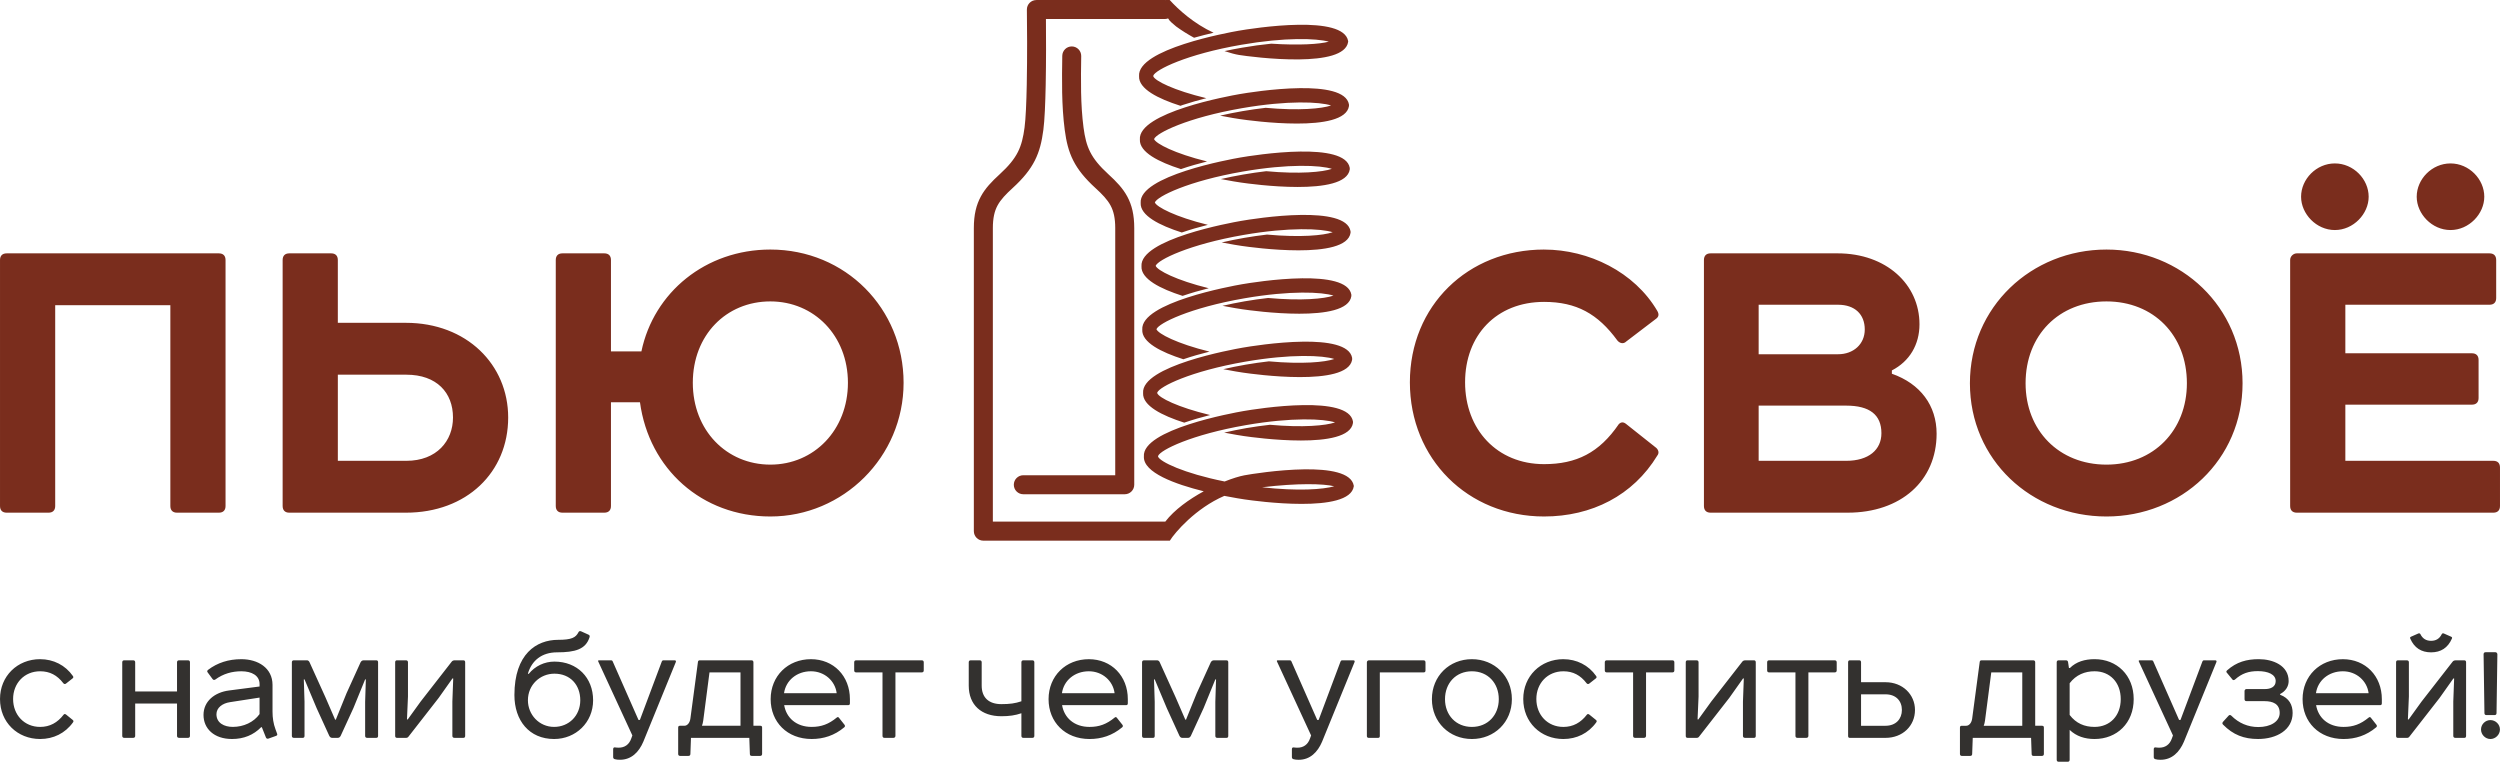
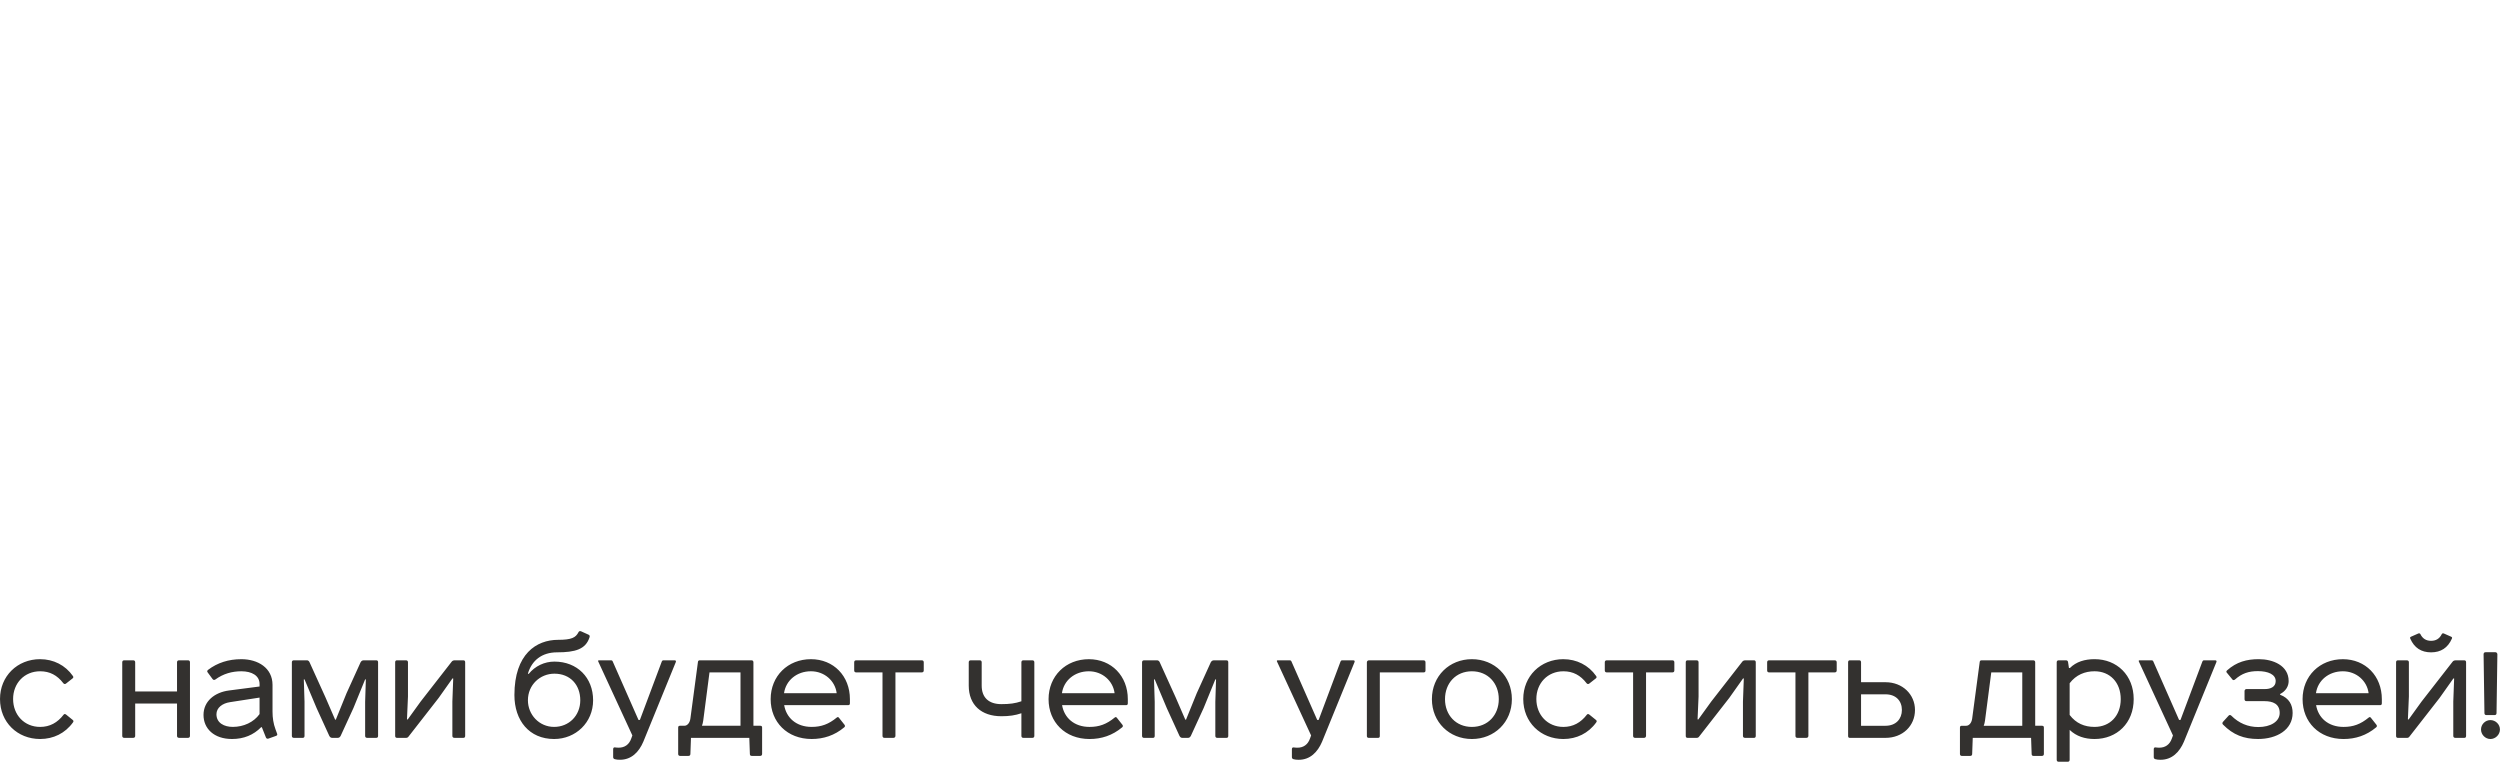
<svg xmlns="http://www.w3.org/2000/svg" xml:space="preserve" width="120.133mm" height="36.605mm" version="1.1" style="shape-rendering:geometricPrecision; text-rendering:geometricPrecision; image-rendering:optimizeQuality; fill-rule:evenodd; clip-rule:evenodd" viewBox="0 0 2286.27 696.64">
  <defs>
    <style type="text/css">
   
    .fil0 {fill:#33312F;fill-rule:nonzero}
    .fil1 {fill:#7A2D1D;fill-rule:nonzero}
   
  </style>
  </defs>
  <g id="Слой_x0020_1">
    <g id="_2067794539424">
      <path class="fil0" d="M36.7 602.82c-20.82,0 -36.7,15.49 -36.7,36.44 0,21.21 15.88,36.57 36.7,36.57 12.1,0 22.9,-5.21 30.06,-15.22 0.65,-0.91 0.52,-1.56 -0.26,-2.21l-6.11 -4.94c-0.91,-0.65 -1.56,-0.65 -2.21,0.13 -5.6,7.29 -12.62,11.19 -21.47,11.19 -14.44,0 -24.73,-10.93 -24.73,-25.51 0,-14.44 10.28,-25.37 24.73,-25.37 8.85,0 15.62,3.64 21.21,10.93 0.52,0.65 1.43,1.04 2.34,0.39l6.12 -4.81c0.78,-0.65 0.91,-1.3 0.26,-2.21 -6.89,-9.89 -17.83,-15.36 -29.93,-15.36zm76.91 1.04c-1.17,0 -1.82,0.65 -1.82,1.82l0 67.28c0,1.17 0.65,1.82 1.82,1.82l8.2 0c1.17,0 1.82,-0.65 1.82,-1.82l0 -29.54 38.26 0 0 29.54c0,1.17 0.65,1.82 1.95,1.82l8.07 0c1.17,0 1.82,-0.65 1.82,-1.82l0 -67.28c0,-1.17 -0.65,-1.82 -1.82,-1.82l-8.07 0c-1.3,0 -1.95,0.65 -1.95,1.82l0 26.68 -38.26 0 0 -26.68c0,-1.17 -0.65,-1.82 -1.82,-1.82l-8.2 0zm125.84 61.16l3.78 9.5c0.39,0.91 1.3,1.3 2.34,0.91l6.9 -2.47c0.91,-0.39 1.43,-0.91 0.91,-2.08l-1.43 -3.9c-1.95,-5.21 -2.73,-10.54 -2.73,-16.13l0 -24.47c0,-15.62 -13.4,-23.55 -28.5,-23.55 -11.72,0 -21.86,3.25 -30.45,9.76 -0.91,0.78 -1.04,1.56 -0.26,2.47l4.42 5.99c0.52,0.91 1.82,0.91 2.47,0.39 7.29,-5.34 15.36,-7.55 23.82,-7.55 9.5,0 16.66,3.9 16.66,11.71l0 2.21 -27.98 3.64c-13.01,1.69 -23.29,9.76 -23.29,22.38 0,12.49 9.63,21.99 26.03,21.99 10.8,0 19.65,-3.64 26.68,-10.8l0.65 0zm-2.08 -11.97c-5.34,7.42 -14.58,11.71 -24.47,11.71 -7.81,0 -14.96,-3.51 -14.96,-11.58 0,-5.86 5.33,-10.02 12.49,-11.06l26.94 -4.16 0 15.1zm95.25 -49.19c-1.3,0 -2.21,0.65 -2.86,1.82l-12.88 28.37 -9.76 24.07 -0.65 0 -8.85 -20.43 -14.58 -32.14c-0.39,-0.91 -1.3,-1.69 -2.21,-1.69l-12.1 0c-1.17,0 -1.82,0.65 -1.82,1.82l0 67.28c0,1.17 0.65,1.82 1.82,1.82l8.2 0c1.04,0 1.56,-0.65 1.56,-1.82l0 -31.1 -0.65 -20.56 0.65 0 11.06 26.29 11.58 25.37c0.65,1.17 1.43,1.82 2.6,1.82l5.21 0c1.17,0 1.95,-0.65 2.6,-1.82l11.71 -25.51 10.67 -26.15 0.65 0 -0.65 20.56 0 31.1c0,1.17 0.65,1.82 1.82,1.82l8.33 0c1.17,0 1.69,-0.65 1.69,-1.82l0 -67.28c0,-1.17 -0.52,-1.82 -1.69,-1.82l-11.45 0zm30.45 0c-1.17,0 -1.69,0.65 -1.69,1.82l0 67.28c0,1.17 0.52,1.82 1.69,1.82l8.33 0c0.91,0 1.69,-0.39 2.21,-1.17l27.59 -35.39 12.62 -17.83 0.65 0.13 -0.78 21.08 0 31.36c0,1.17 0.65,1.82 1.95,1.82l8.2 0c1.04,0 1.56,-0.65 1.56,-1.82l0 -67.28c0,-1.17 -0.52,-1.82 -1.69,-1.82l-7.68 0c-1.3,0 -2.34,0.39 -2.99,1.3l-28.37 36.44 -11.84 16.4 -0.65 -0.13 0.91 -20.95 0 -31.23c0,-1.17 -0.65,-1.82 -1.82,-1.82l-8.2 0zm119.72 12.1c3.51,-11.84 12.62,-19.39 26.68,-19.39 16.53,0 26.16,-2.73 29.67,-13.79 0.39,-1.17 0,-1.95 -0.91,-2.34l-6.9 -3.12c-1.04,-0.39 -1.82,-0.13 -2.34,0.91 -2.47,4.81 -6.11,6.9 -18.61,6.9 -19.78,0 -39.95,12.88 -39.95,50.49 0,23.29 13.53,40.21 36.31,40.21 19.78,0 35.66,-15.1 35.66,-35.4 0,-20.82 -14.57,-35.39 -35.4,-35.39 -8.98,0 -17.7,4.03 -23.55,11.32l-0.65 -0.39zm24.2 0.13c14.58,0 23.68,10.28 23.68,24.34 0,14.05 -10.41,24.34 -23.94,24.34 -13.66,0 -23.94,-11.19 -23.94,-24.34 0,-14.18 11.19,-24.34 24.2,-24.34zm99.68 -12.23c-0.65,0 -1.17,0.39 -1.43,1.04l-20.04 53.48 -1.3 0 -23.68 -53.74c-0.26,-0.52 -0.65,-0.78 -1.3,-0.78l-11.19 0c-0.65,0 -0.91,0.39 -0.65,1.04l31.23 67.67 -1.04 2.86c-1.95,5.6 -6.12,8.33 -11.45,8.33 -1.43,0 -2.47,-0.13 -3.52,-0.26 -1.04,-0.13 -1.56,0.52 -1.56,1.69l0 7.16c0,1.04 0.52,1.69 1.56,1.95 1.17,0.39 2.99,0.52 4.69,0.52 10.41,0 17.31,-7.03 21.34,-16.53l29.67 -72.74c0.39,-0.91 0.13,-1.69 -1.04,-1.69l-10.28 0zm70.53 11.06l0 48.8 -35.26 0c0.52,-1.3 0.91,-2.86 1.17,-4.69l5.73 -44.11 28.37 0zm-37.22 -11.06c-1.04,0 -1.56,0.52 -1.69,1.43l-6.9 51.79c-0.52,4.03 -2.86,6.64 -5.47,6.64l-4.03 0c-1.17,0 -1.69,0.52 -1.69,1.69l0 24.07c0,1.17 0.65,1.82 1.82,1.82l7.55 0c1.43,0 1.82,-0.91 1.82,-1.95l0.52 -14.57 53.35 0 0.52 14.83c0,1.17 0.65,1.69 1.82,1.69l7.55 0c1.17,0 1.82,-0.65 1.82,-1.82l0 -24.07c0,-1.17 -0.52,-1.69 -1.69,-1.69l-6.25 0 0 -58.04c0,-1.17 -0.65,-1.82 -1.82,-1.82l-47.24 0zm64.8 35.53c0,20.95 15.1,36.44 37.48,36.44 10.93,0 20.95,-3.25 29.8,-10.67 0.78,-0.65 0.91,-1.43 0.26,-2.34l-4.95 -6.25c-0.65,-0.91 -1.3,-1.04 -2.08,-0.39 -7.42,6.11 -14.19,8.59 -23.03,8.59 -14.05,0 -23.16,-8.33 -25.12,-19.91l58.56 0c1.04,0 1.56,-0.52 1.56,-1.69l0 -3.77c0,-21.21 -14.96,-36.57 -35.65,-36.57 -21.08,0 -36.83,15.36 -36.83,36.57zm36.83 -25.5c12.36,0 22.12,8.72 23.55,20.04l-48.15 0c1.69,-11.71 11.71,-20.04 24.59,-20.04zm41.38 -10.02c-1.17,0 -1.82,0.65 -1.82,1.82l0 7.42c0,1.17 0.65,1.82 1.82,1.82l24.07 0 0 58.04c0,1.17 0.65,1.82 1.82,1.82l8.2 0c1.17,0 1.82,-0.91 1.82,-1.82l0 -58.04 24.07 0c1.17,0 1.82,-0.65 1.82,-1.82l0 -7.42c0,-1.17 -0.65,-1.82 -1.82,-1.82l-59.99 0zm104.76 0c-1.17,0 -1.82,0.65 -1.82,1.82l0 21.34c0,17.7 11.58,27.98 29.8,27.98 7.29,0 12.62,-0.78 18.35,-2.73l0 20.69c0,1.17 0.65,1.82 1.82,1.82l8.2 0c1.17,0 1.82,-0.65 1.82,-1.82l0 -67.28c0,-1.17 -0.65,-1.82 -1.82,-1.82l-8.2 0c-1.17,0 -1.82,0.65 -1.82,1.82l0 35.65c-5.72,1.95 -10.67,2.6 -18.35,2.6 -11.45,0 -17.96,-5.99 -17.96,-16.92l0 -21.34c0,-1.17 -0.65,-1.82 -1.82,-1.82l-8.2 0zm71.18 35.53c0,20.95 15.09,36.44 37.48,36.44 10.93,0 20.95,-3.25 29.8,-10.67 0.78,-0.65 0.91,-1.43 0.26,-2.34l-4.95 -6.25c-0.65,-0.91 -1.3,-1.04 -2.08,-0.39 -7.42,6.11 -14.18,8.59 -23.03,8.59 -14.05,0 -23.16,-8.33 -25.12,-19.91l58.56 0c1.04,0 1.56,-0.52 1.56,-1.69l0 -3.77c0,-21.21 -14.96,-36.57 -35.65,-36.57 -21.08,0 -36.83,15.36 -36.83,36.57zm36.83 -25.5c12.36,0 22.12,8.72 23.55,20.04l-48.15 0c1.69,-11.71 11.71,-20.04 24.59,-20.04zm114.38 -10.02c-1.3,0 -2.21,0.65 -2.86,1.82l-12.88 28.37 -9.76 24.07 -0.65 0 -8.85 -20.43 -14.58 -32.14c-0.39,-0.91 -1.3,-1.69 -2.21,-1.69l-12.1 0c-1.17,0 -1.82,0.65 -1.82,1.82l0 67.28c0,1.17 0.65,1.82 1.82,1.82l8.2 0c1.04,0 1.56,-0.65 1.56,-1.82l0 -31.1 -0.65 -20.56 0.65 0 11.06 26.29 11.58 25.37c0.65,1.17 1.43,1.82 2.6,1.82l5.21 0c1.17,0 1.95,-0.65 2.6,-1.82l11.71 -25.51 10.67 -26.15 0.65 0 -0.65 20.56 0 31.1c0,1.17 0.65,1.82 1.82,1.82l8.33 0c1.17,0 1.69,-0.65 1.69,-1.82l0 -67.28c0,-1.17 -0.52,-1.82 -1.69,-1.82l-11.45 0zm117.25 0c-0.65,0 -1.17,0.39 -1.43,1.04l-20.04 53.48 -1.3 0 -23.68 -53.74c-0.26,-0.52 -0.65,-0.78 -1.3,-0.78l-11.19 0c-0.65,0 -0.91,0.39 -0.65,1.04l31.23 67.67 -1.04 2.86c-1.95,5.6 -6.12,8.33 -11.45,8.33 -1.43,0 -2.47,-0.13 -3.52,-0.26 -1.04,-0.13 -1.56,0.52 -1.56,1.69l0 7.16c0,1.04 0.52,1.69 1.56,1.95 1.17,0.39 2.99,0.52 4.69,0.52 10.41,0 17.31,-7.03 21.34,-16.53l29.67 -72.74c0.39,-0.91 0.13,-1.69 -1.04,-1.69l-10.28 0zm32.79 70.92c1.17,0 1.69,-0.52 1.69,-1.69l0 -58.17 39.95 0c1.17,0 1.82,-0.52 1.82,-1.69l0 -7.55c0,-1.17 -0.65,-1.82 -1.82,-1.82l-49.97 0c-0.91,0 -1.82,0.78 -1.82,1.82l0 67.41c0,1.17 0.65,1.69 1.82,1.69l8.33 0zm85.89 -60.9c14.58,0 24.6,10.8 24.6,25.5 0,14.57 -10.02,25.38 -24.6,25.38 -14.57,0 -24.59,-10.8 -24.59,-25.38 0,-14.71 10.02,-25.5 24.59,-25.5zm-36.57 25.5c0,21.08 16.01,36.44 36.57,36.44 20.56,0 36.57,-15.35 36.57,-36.44 0,-21.21 -16.01,-36.57 -36.57,-36.57 -20.56,0 -36.57,15.36 -36.57,36.57zm120.24 -36.57c-20.82,0 -36.7,15.49 -36.7,36.44 0,21.21 15.88,36.57 36.7,36.57 12.1,0 22.9,-5.21 30.06,-15.22 0.65,-0.91 0.52,-1.56 -0.26,-2.21l-6.11 -4.94c-0.91,-0.65 -1.56,-0.65 -2.21,0.13 -5.6,7.29 -12.62,11.19 -21.47,11.19 -14.44,0 -24.73,-10.93 -24.73,-25.51 0,-14.44 10.28,-25.37 24.73,-25.37 8.85,0 15.62,3.64 21.21,10.93 0.52,0.65 1.43,1.04 2.34,0.39l6.12 -4.81c0.78,-0.65 0.91,-1.3 0.26,-2.21 -6.89,-9.89 -17.83,-15.36 -29.93,-15.36zm39.69 1.04c-1.17,0 -1.82,0.65 -1.82,1.82l0 7.42c0,1.17 0.65,1.82 1.82,1.82l24.07 0 0 58.04c0,1.17 0.65,1.82 1.82,1.82l8.2 0c1.17,0 1.82,-0.91 1.82,-1.82l0 -58.04 24.07 0c1.17,0 1.82,-0.65 1.82,-1.82l0 -7.42c0,-1.17 -0.65,-1.82 -1.82,-1.82l-59.99 0zm73.91 0c-1.17,0 -1.69,0.65 -1.69,1.82l0 67.28c0,1.17 0.52,1.82 1.69,1.82l8.33 0c0.91,0 1.69,-0.39 2.21,-1.17l27.59 -35.39 12.62 -17.83 0.65 0.13 -0.78 21.08 0 31.36c0,1.17 0.65,1.82 1.95,1.82l8.2 0c1.04,0 1.56,-0.65 1.56,-1.82l0 -67.28c0,-1.17 -0.52,-1.82 -1.69,-1.82l-7.68 0c-1.3,0 -2.34,0.39 -2.99,1.3l-28.37 36.44 -11.84 16.4 -0.65 -0.13 0.91 -20.95 0 -31.23c0,-1.17 -0.65,-1.82 -1.82,-1.82l-8.2 0zm74.56 0c-1.17,0 -1.82,0.65 -1.82,1.82l0 7.42c0,1.17 0.65,1.82 1.82,1.82l24.07 0 0 58.04c0,1.17 0.65,1.82 1.82,1.82l8.2 0c1.17,0 1.82,-0.91 1.82,-1.82l0 -58.04 24.07 0c1.17,0 1.82,-0.65 1.82,-1.82l0 -7.42c0,-1.17 -0.65,-1.82 -1.82,-1.82l-59.99 0zm84.06 31.1l22.38 0c9.5,0 14.97,5.99 14.97,14.32 0,8.2 -5.47,14.44 -14.97,14.44l-22.38 0 0 -28.76zm-11.84 38.13c0,1.17 0.52,1.69 1.56,1.69l32.66 0c15.62,0 26.94,-10.93 26.94,-25.51 0,-14.18 -11.32,-25.38 -26.94,-25.38l-22.38 0 0 -18.22c0,-1.17 -0.52,-1.82 -1.69,-1.82l-8.59 0c-1.04,0 -1.56,0.65 -1.56,1.82l0 67.41zm159.28 -58.17l0 48.8 -35.26 0c0.52,-1.3 0.91,-2.86 1.17,-4.69l5.73 -44.11 28.37 0zm-37.22 -11.06c-1.04,0 -1.56,0.52 -1.69,1.43l-6.9 51.79c-0.52,4.03 -2.86,6.64 -5.47,6.64l-4.03 0c-1.17,0 -1.69,0.52 -1.69,1.69l0 24.07c0,1.17 0.65,1.82 1.82,1.82l7.55 0c1.43,0 1.82,-0.91 1.82,-1.95l0.52 -14.57 53.35 0 0.52 14.83c0,1.17 0.65,1.69 1.82,1.69l7.55 0c1.17,0 1.82,-0.65 1.82,-1.82l0 -24.07c0,-1.17 -0.52,-1.69 -1.69,-1.69l-6.25 0 0 -58.04c0,-1.17 -0.65,-1.82 -1.82,-1.82l-47.24 0zm78.73 92.78c1.17,0 1.82,-0.65 1.82,-1.82l0 -27.33c6.12,5.86 13.93,8.33 22.77,8.33 20.43,0 35.79,-14.57 35.79,-36.44 0,-21.86 -15.36,-36.57 -35.79,-36.57 -8.85,0 -16.79,2.34 -22.51,8.07l-0.91 0 -0.78 -5.21c-0.13,-1.17 -0.78,-1.82 -1.95,-1.82l-6.64 0c-1.17,0 -1.82,0.65 -1.82,1.82l0 89.14c0,1.17 0.65,1.82 1.82,1.82l8.2 0zm1.82 -71.83c5.86,-7.68 13.93,-10.93 22.77,-10.93 14.06,0 23.95,10.15 23.95,25.5 0,15.22 -9.89,25.38 -23.95,25.38 -9.24,0 -16.92,-3.25 -22.77,-10.93l0 -29.02zm122.84 -20.95c-0.65,0 -1.17,0.39 -1.43,1.04l-20.04 53.48 -1.3 0 -23.68 -53.74c-0.26,-0.52 -0.65,-0.78 -1.3,-0.78l-11.19 0c-0.65,0 -0.91,0.39 -0.65,1.04l31.23 67.67 -1.04 2.86c-1.95,5.6 -6.12,8.33 -11.45,8.33 -1.43,0 -2.47,-0.13 -3.52,-0.26 -1.04,-0.13 -1.56,0.52 -1.56,1.69l0 7.16c0,1.04 0.52,1.69 1.56,1.95 1.17,0.39 2.99,0.52 4.69,0.52 10.41,0 17.31,-7.03 21.34,-16.53l29.67 -72.74c0.39,-0.91 0.13,-1.69 -1.04,-1.69l-10.28 0zm21.08 9.24c-0.65,0.65 -0.78,1.3 -0.39,1.82l5.34 6.51c0.52,0.91 1.69,0.52 2.34,0 6.25,-5.6 12.49,-7.68 20.95,-7.68 9.24,0 16.27,2.99 16.27,9.11 0,5.47 -4.95,7.29 -9.76,7.29l-16.92 0c-1.17,0 -1.82,0.91 -1.82,1.82l0 7.42c0,1.17 0.65,1.82 1.82,1.82l16.4 0c7.68,0 13.93,2.47 13.93,10.8 0,7.94 -8.46,12.88 -19.52,12.88 -9.5,0 -17.83,-3.51 -24.73,-10.41 -0.91,-0.91 -1.95,-0.65 -2.47,0l-5.21 5.73c-0.65,0.91 -0.65,1.69 0.13,2.47 9.24,9.37 19.13,13.14 32.01,13.14 17.05,0 31.62,-8.33 31.62,-23.81 0,-7.29 -3.12,-13.53 -11.45,-16.66l0 -0.65c5.34,-2.73 7.81,-7.29 7.81,-11.84 0,-14.32 -14.44,-20.04 -27.32,-20.04 -10.93,0 -20.3,2.47 -29.02,10.28zm69.1 26.29c0,20.95 15.09,36.44 37.48,36.44 10.93,0 20.95,-3.25 29.8,-10.67 0.78,-0.65 0.91,-1.43 0.26,-2.34l-4.95 -6.25c-0.65,-0.91 -1.3,-1.04 -2.08,-0.39 -7.42,6.11 -14.18,8.59 -23.03,8.59 -14.05,0 -23.16,-8.33 -25.12,-19.91l58.56 0c1.04,0 1.56,-0.52 1.56,-1.69l0 -3.77c0,-21.21 -14.97,-36.57 -35.66,-36.57 -21.08,0 -36.83,15.36 -36.83,36.57zm36.83 -25.5c12.36,0 22.12,8.72 23.55,20.04l-48.15 0c1.69,-11.71 11.71,-20.04 24.59,-20.04zm50.36 -10.02c-1.17,0 -1.69,0.65 -1.69,1.82l0 67.28c0,1.17 0.52,1.82 1.69,1.82l8.33 0c0.91,0 1.69,-0.39 2.21,-1.17l27.59 -35.39 12.62 -17.83 0.65 0.13 -0.78 21.08 0 31.36c0,1.17 0.65,1.82 1.95,1.82l8.2 0c1.04,0 1.56,-0.65 1.56,-1.82l0 -67.28c0,-1.17 -0.52,-1.82 -1.69,-1.82l-7.68 0c-1.3,0 -2.34,0.39 -2.99,1.3l-28.37 36.44 -11.84 16.4 -0.65 -0.13 0.91 -20.95 0 -31.23c0,-1.17 -0.65,-1.82 -1.82,-1.82l-8.2 0zm30.32 -7.29c8.98,0 15.35,-4.16 19,-12.49 0.39,-0.91 0.26,-1.43 -0.65,-1.82l-6.77 -2.99c-0.91,-0.26 -1.43,0 -1.82,0.65 -1.95,4.03 -5.21,6.11 -9.76,6.11 -4.55,0 -7.81,-2.08 -9.76,-6.11 -0.39,-0.65 -0.91,-0.91 -1.82,-0.65l-6.77 2.99c-0.91,0.39 -1.04,0.91 -0.65,1.82 3.64,8.33 10.02,12.49 19,12.49zm49.97 -0.13c-1.3,0 -1.95,0.65 -1.95,1.95l0.78 53.74c0,1.17 0.65,1.82 1.82,1.82l7.42 0c1.17,0 1.82,-0.65 1.82,-1.82l0.78 -53.74c0,-1.04 -0.78,-1.95 -1.82,-1.95l-8.85 0zm-4.3 70.66c0,4.68 3.91,8.72 8.59,8.72 4.69,0 8.72,-4.03 8.72,-8.72 0,-4.69 -4.03,-8.59 -8.72,-8.59 -4.68,0 -8.59,3.9 -8.59,8.59z" />
-       <path class="fil1" d="M971.46 51.02c0.06,-4.78 3.98,-8.61 8.76,-8.56 4.78,0.06 8.61,3.98 8.56,8.76 -0.17,10.82 -0.33,21.97 -0.11,33.07 0.22,10.9 0.84,21.79 2.22,32.29 1.18,8.89 2.82,15.93 6.1,22.41 3.3,6.53 8.41,12.82 16.53,20.25 7.49,6.85 13.27,12.88 17.36,20.44 4.22,7.8 6.4,16.71 6.4,28.9l0 234.73c0,4.8 -3.89,8.69 -8.7,8.69l-92.75 0c-4.8,0 -8.69,-3.89 -8.69,-8.69 0,-4.8 3.89,-8.7 8.69,-8.7l84.06 0 0 -226.03c0,-9.1 -1.46,-15.44 -4.29,-20.68 -2.96,-5.47 -7.62,-10.27 -13.76,-15.89 -9.8,-8.96 -16.08,-16.8 -20.34,-25.21 -4.28,-8.47 -6.37,-17.19 -7.79,-27.98 -1.47,-11.15 -2.12,-22.67 -2.36,-34.19 -0.23,-11.33 -0.06,-22.64 0.11,-33.61zm-965.37 180.68c-3.92,0 -6.09,2.18 -6.09,6.09l0 224.97c0,3.92 2.18,6.09 6.09,6.09l38.29 0c3.92,0 6.09,-2.18 6.09,-6.09l0 -183.63 105.31 0 0 183.63c0,3.92 2.18,6.09 6.09,6.09l38.29 0c3.92,0 6.09,-2.18 6.09,-6.09l0 -224.97c0,-3.92 -2.18,-6.09 -6.09,-6.09l-194.08 0zm302.86 110.96l62.66 0c27.85,0 42.65,16.54 42.65,39.16 0,21.32 -14.79,39.6 -42.65,39.6l-62.66 0 0 -78.76zm-50.48 120.1c0,3.92 2.18,6.09 6.09,6.09l106.61 0c55.7,0 93.56,-36.99 93.56,-87.03 0,-48.3 -37.86,-86.6 -93.56,-86.6l-62.23 0 0 -57.44c0,-3.92 -2.18,-6.09 -6.09,-6.09l-38.29 0c-3.92,0 -6.09,2.18 -6.09,6.09l0 224.97zm255.87 -231.07c-3.92,0 -6.09,2.18 -6.09,6.09l0 224.97c0,3.92 2.18,6.09 6.09,6.09l38.29 0c3.92,0 6.09,-2.18 6.09,-6.09l0 -94.86 26.54 0c8.27,60.92 56.57,104.44 119.23,104.44 66.58,0 121.84,-54.39 121.84,-122.28 0,-67.88 -53.09,-121.84 -121.84,-121.84 -59.18,0 -106.61,39.16 -117.92,93.12l-27.85 0 0 -83.55c0,-3.92 -2.18,-6.09 -6.09,-6.09l-38.29 0zm190.16 43.95c40.03,0 70.93,31.33 70.93,74.41 0,43.08 -30.9,74.85 -70.93,74.85 -40.03,0 -70.93,-31.33 -70.93,-74.85 0,-43.51 30.46,-74.41 70.93,-74.41zm707.55 -47.43c-69.62,0 -122.71,51.35 -122.71,121.41 0,70.06 53.09,122.71 122.71,122.71 43.51,0 81.37,-19.15 103.57,-55.7 1.74,-2.18 1.3,-4.79 -0.87,-6.96l-27.41 -21.76c-2.61,-2.18 -4.79,-2.18 -6.96,0 -17.84,26.11 -38.73,36.55 -68.32,36.55 -43.08,0 -72.23,-31.76 -72.23,-74.84 0,-43.08 28.72,-73.54 72.23,-73.54 29.59,0 49.17,10.88 67.01,35.25 1.74,2.18 5.22,3.92 8.27,0.87l27.41 -20.89c2.18,-1.74 2.61,-3.91 0.87,-6.96 -20.89,-35.68 -62.66,-56.13 -103.57,-56.13zm196.25 50.48l72.67 0c15.23,0 24.37,8.7 24.37,22.63 0,13.49 -10.44,22.63 -24.37,22.63l-72.67 0 0 -45.26zm121.84 60.05c16.1,-8.27 25.24,-23.5 25.24,-42.21 0,-36.55 -30.46,-64.84 -74.84,-64.84l-116.19 0c-3.92,0 -6.09,2.18 -6.09,6.09l0 224.97c0,3.92 2.18,6.09 6.09,6.09l125.32 0c48.74,0 81.37,-29.16 81.37,-72.23 0,-25.67 -14.79,-45.69 -40.91,-54.83l0 -3.04zm-121.84 32.2l80.07 0c21.32,0 32.2,8.27 32.2,25.24 0,15.23 -11.75,25.24 -32.2,25.24l-80.07 0 0 -50.48zm318.09 -95.3c43.08,0 73.54,30.9 73.54,74.85 0,43.08 -30.46,74.41 -73.54,74.41 -43.51,0 -73.98,-31.33 -73.98,-74.41 0,-43.95 30.46,-74.85 73.98,-74.85zm-124.89 74.85c0,70.06 56.13,121.84 124.89,121.84 68.32,0 124.45,-51.78 124.45,-121.84 0,-69.63 -56.13,-122.28 -124.45,-122.28 -68.75,0 -124.89,52.65 -124.89,122.28zm298.95 -118.8c-3.05,0 -6.09,2.61 -6.09,6.09l0 224.97c0,3.92 2.18,6.09 6.09,6.09l179.72 0c3.91,0 6.09,-2.18 6.09,-6.09l0 -35.25c0,-3.92 -2.18,-6.09 -6.09,-6.09l-135.33 0 0 -51.35 115.75 0c3.92,0 6.09,-2.18 6.09,-6.09l0 -34.81c0,-3.92 -2.18,-6.09 -6.09,-6.09l-115.75 0 0 -44.39 131.85 0c3.92,0 6.09,-2.18 6.09,-6.09l0 -34.81c0,-3.92 -2.18,-6.09 -6.09,-6.09l-176.23 0zm34.81 -21.32c16.97,0 30.9,-14.79 30.9,-30.46 0,-16.1 -13.93,-30.46 -30.9,-30.46 -16.97,0 -30.9,14.36 -30.9,30.46 0,15.66 13.93,30.46 30.9,30.46zm105.74 0c16.97,0 30.9,-14.79 30.9,-30.46 0,-16.1 -13.92,-30.46 -30.9,-30.46 -16.97,0 -30.9,14.36 -30.9,30.46 0,15.66 13.93,30.46 30.9,30.46zm-1194.92 207.11c-0.74,14.75 28.76,25.35 54.75,31.81 -13.42,7.31 -26.79,16.86 -35.2,27.75l-0.46 -0.01 -157.2 0 0 -268.46c0,-9.1 1.46,-15.44 4.29,-20.68 2.96,-5.47 7.62,-10.27 13.76,-15.89 9.8,-8.96 16.08,-16.8 20.34,-25.21 4.28,-8.47 6.37,-17.19 7.79,-27.98 1.16,-8.75 1.8,-24.18 2.14,-41.06 0.43,-21.33 0.36,-45.11 0.22,-60.37l108.66 0c1.08,0 2.11,-0.2 3.06,-0.55 1.81,3.13 3.92,4.26 7.31,7.33 5.17,3.8 10.76,7.25 16.43,10.35 6.12,-1.75 12.21,-3.28 17.85,-4.58 -17.77,-8.19 -32.04,-20.99 -40.11,-29.93l-3.68 0 -0.01 0.04c-0.28,-0.03 -0.57,-0.04 -0.85,-0.04l-117.43 0 0 0.03 -0.1 0c-4.78,0.06 -8.61,3.98 -8.56,8.76 0.2,13.24 0.41,42.74 -0.11,68.63 -0.33,16.28 -0.94,31.05 -2.01,39.16 -1.17,8.89 -2.82,15.93 -6.09,22.41 -3.3,6.53 -8.41,12.82 -16.53,20.25 -7.49,6.85 -13.27,12.88 -17.36,20.44 -4.22,7.8 -6.4,16.71 -6.4,28.9l0 277.16c0,4.8 3.89,8.7 8.7,8.7l158.06 0 7.84 0 4.65 0c4.49,-7.35 23.57,-29.65 49.82,-40.96 9.16,1.81 16.19,2.89 18.61,3.25 9.81,1.45 96.03,13.42 99.79,-11.99l-0.02 -0.61c-2.1,-12.13 -22.91,-15.2 -45.11,-14.93 -24.12,0.32 -49.86,4.5 -54.94,5.47 -4.59,0.87 -10.92,2.81 -18.04,5.65 -37.6,-7.56 -59.07,-18.08 -60.89,-22.73 0.01,0.02 0.07,-0.29 0.02,-0.61 2.1,-5.51 30.64,-19.58 80.4,-28.22 42.07,-7.29 71.16,-5.82 81.47,-2.48 -8.36,2.92 -29.25,4.92 -59.56,2.18 -7,0.8 -14.11,1.74 -21.44,3.01 -7.39,1.28 -14.07,2.7 -20.43,4.16 8.86,1.74 15.67,2.78 18.03,3.14 9.81,1.43 96.01,13.42 99.77,-11.99l-0.02 -1.41c-2.1,-12.13 -22.91,-15.2 -45.09,-14.91 -24.14,0.3 -49.86,4.56 -54.96,5.44 -9.64,1.67 -93.14,16.89 -91.14,41.6zm142.45 -336.87c-24.12,0.31 -49.86,4.57 -54.96,5.45 -9.62,1.67 -93.09,16.88 -91.14,41.57 -0.6,11.54 17.29,20.54 37.54,27.01 7.89,-2.72 16.1,-5.04 23.88,-6.99 -29.87,-7.34 -46.86,-16.36 -48.46,-20.47 1.99,-5.49 30.52,-19.62 80.42,-28.26 42.07,-7.29 71.16,-5.82 81.48,-2.48 -8.38,2.93 -29.38,4.92 -59.83,2.15 -6.9,0.81 -13.96,1.78 -21.18,3.03 -7.39,1.27 -14.2,2.68 -20.53,4.14 8.91,1.75 15.76,2.81 18.13,3.16 9.83,1.44 96.03,13.41 99.77,-11.99l-0.02 -1.42c-2.08,-12.11 -22.93,-15.19 -45.1,-14.91zm-106.62 15.29c7.14,-2.36 14.46,-4.4 21.27,-6.12 -29.91,-7.18 -46.92,-15.87 -48.52,-19.99 0,0.01 0.3,-0.56 -0.02,-0.57 1.99,-5.48 30.54,-19.61 80.44,-28.26 40.36,-7 68.78,-5.92 80.13,-2.87 -8.5,2.3 -26.75,3.52 -52.68,1.85 -8.67,0.87 -17.76,2.11 -26.99,3.72 -5.55,0.96 -10.76,2 -15.73,3.07 5.15,1.71 9.77,2.96 13.3,3.53 5.1,0.84 30.95,4.37 55.07,4.06 22.18,-0.28 42.91,-3.87 44.7,-16.04l0 -0.72c-2.1,-12.12 -22.91,-15.18 -45.11,-14.91 -24.12,0.31 -49.84,4.55 -54.94,5.43 -9.64,1.68 -93.05,16.88 -91.15,41.57 -0.62,11.59 17.45,20.62 37.83,27.1 0.82,-0.28 1.52,-0.57 2.38,-0.85zm107.35 42.69c-24.12,0.31 -49.84,4.57 -54.96,5.44 -9.64,1.67 -93.05,16.88 -91.15,41.56 -0.63,11.55 17.32,20.56 37.6,27.03 7.87,-2.71 16.06,-5.06 23.84,-7.01 -29.89,-7.35 -46.88,-16.36 -48.48,-20.46 1.97,-5.48 30.54,-19.61 80.44,-28.27 42.03,-7.29 71.11,-5.81 81.44,-2.47 -8.41,2.94 -29.49,4.94 -60.06,2.14 -6.81,0.8 -13.83,1.82 -20.94,3.05 -7.39,1.28 -14.22,2.68 -20.56,4.14 8.93,1.75 15.78,2.81 18.17,3.16 9.81,1.45 96.01,13.42 99.77,-12l-0.02 -1.41c-2.1,-12.12 -22.91,-15.19 -45.09,-14.9zm-133.3 46.57c0.1,-0.01 0.16,-0.01 0.16,-0.01 0,0.01 -0.06,0.01 -0.16,0.01zm134.03 11.39c-24.12,0.31 -49.86,4.56 -54.94,5.45 -9.63,1.66 -92.9,16.82 -91.16,41.48 -0.69,11.58 17.27,20.62 37.58,27.1 7.93,-2.73 16.1,-5.04 23.93,-6.99 -29.95,-7.35 -46.95,-16.37 -48.56,-20.48 1.99,-5.48 30.54,-19.6 80.42,-28.26 42.06,-7.29 71.14,-5.82 81.47,-2.48 -8.42,2.94 -29.48,4.94 -60.05,2.14 -6.81,0.8 -13.83,1.8 -20.96,3.04 -7.39,1.28 -14.18,2.69 -20.53,4.16 8.93,1.74 15.76,2.8 18.13,3.15 9.81,1.45 96.03,13.41 99.77,-11.99l-0.02 -1.4c-2.08,-12.12 -22.89,-15.19 -45.09,-14.92zm-133.3 46.57l0.16 -0.01c0,0.01 -0.05,0.01 -0.16,0.01zm134.02 11.39c-24.12,0.3 -49.86,4.57 -54.94,5.44 -9.64,1.68 -92.86,16.84 -91.16,41.48 -0.71,11.59 17.24,20.62 37.56,27.11 7.92,-2.73 16.13,-5.03 23.93,-6.98 -29.91,-7.34 -46.94,-16.37 -48.54,-20.48 1.99,-5.48 30.54,-19.62 80.44,-28.27 42.05,-7.29 71.14,-5.81 81.46,-2.47 -8.37,2.93 -29.33,4.92 -59.77,2.16 -6.92,0.8 -13.99,1.77 -21.25,3.02 -7.37,1.28 -14.18,2.69 -20.51,4.15 8.91,1.74 15.74,2.8 18.11,3.15 9.83,1.45 96.03,13.42 99.77,-11.99l0 -1.41c-2.1,-12.12 -22.93,-15.19 -45.11,-14.92zm-133.31 46.57c0.11,-0.01 0.17,-0.01 0.17,-0.01 0,0.01 -0.06,0.01 -0.17,0.01zm134.04 11.39c-24.12,0.31 -49.84,4.57 -54.94,5.46 -9.64,1.67 -93.11,16.87 -91.14,41.57 -0.61,11.55 17.33,20.55 37.62,27.02 7.84,-2.7 15.95,-5.02 23.67,-6.96 -29.8,-7.17 -46.73,-15.83 -48.33,-19.94 0,0.01 -0.03,-0.28 -0.1,-0.58l0.08 0c1.99,-5.5 30.54,-19.62 80.41,-28.27 42.07,-7.3 71.17,-5.81 81.49,-2.47 -8.39,2.93 -29.37,4.92 -59.82,2.15 -6.89,0.8 -13.96,1.78 -21.18,3.03 -7.41,1.28 -14.2,2.69 -20.53,4.15 8.91,1.75 15.77,2.81 18.13,3.15 9.76,1.44 95.08,13.29 99.69,-11.6l0 0 0 -0.02 0.08 -0.38 -0.06 -0.01 0.04 -1.4c-2.1,-12.12 -22.93,-15.19 -45.11,-14.92zm28.73 132.23c-10,2.91 -33.11,4.62 -66,0.93 32.87,-3.93 55.95,-3.33 66,-0.93z" />
    </g>
  </g>
</svg>